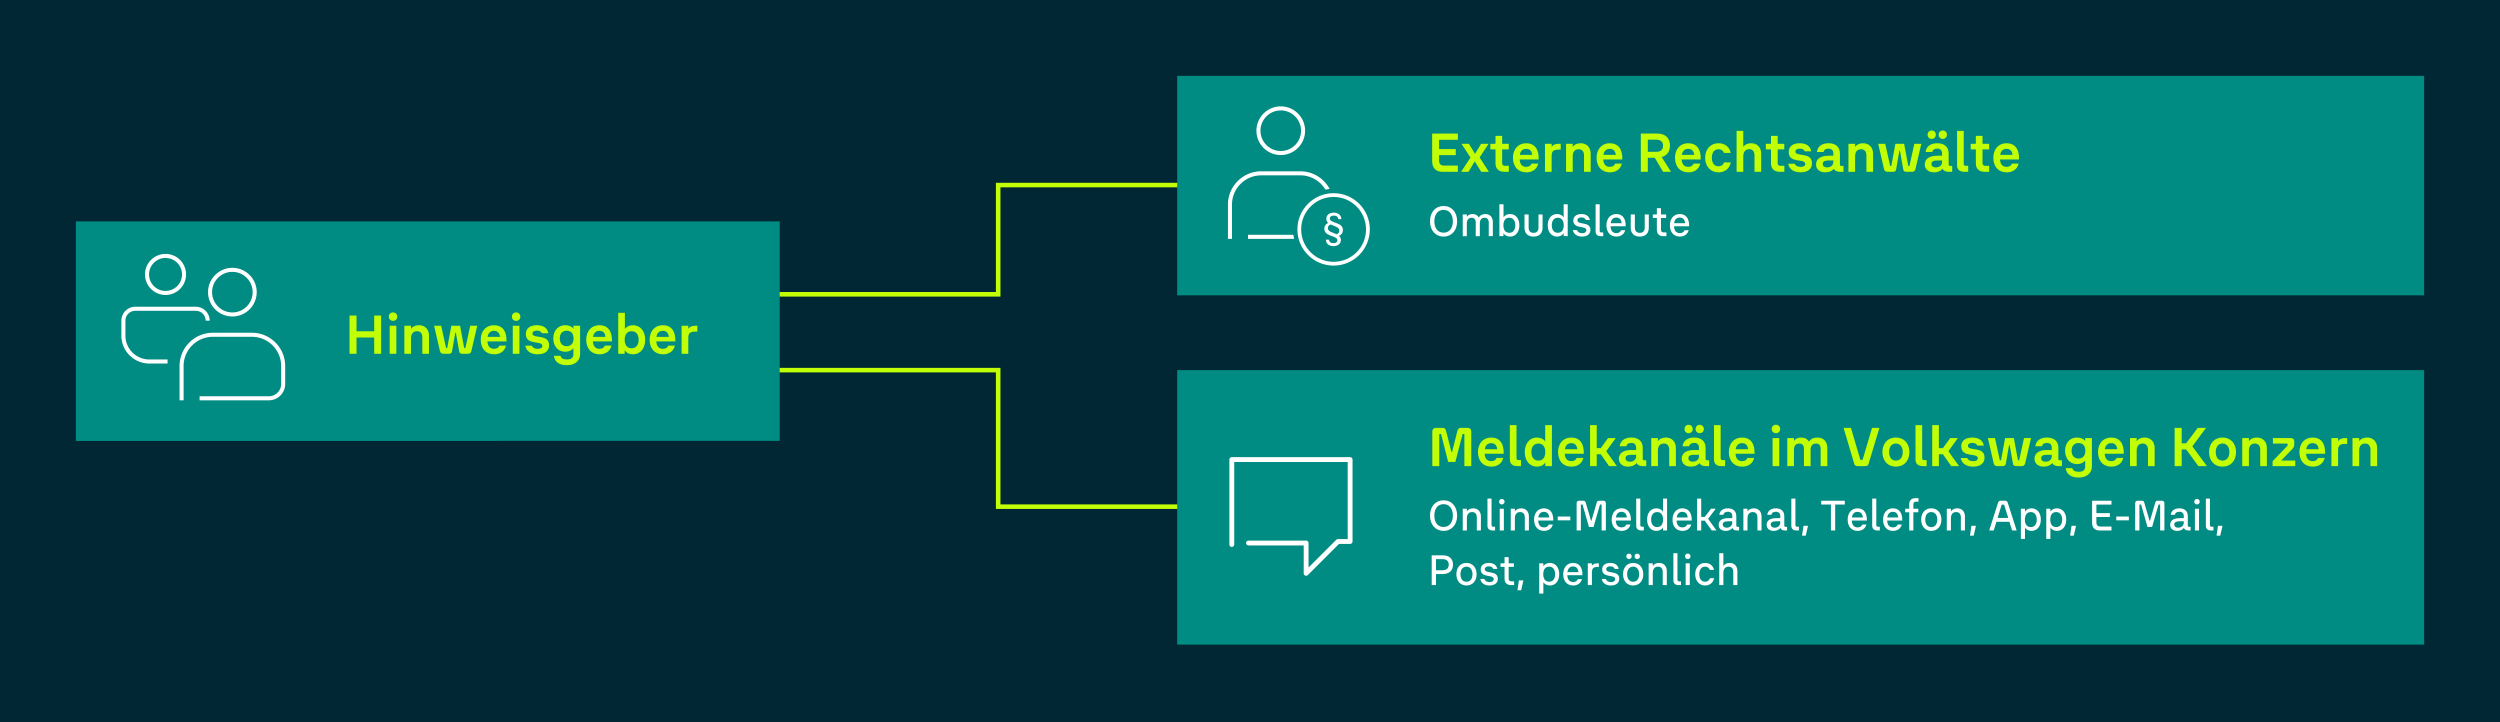
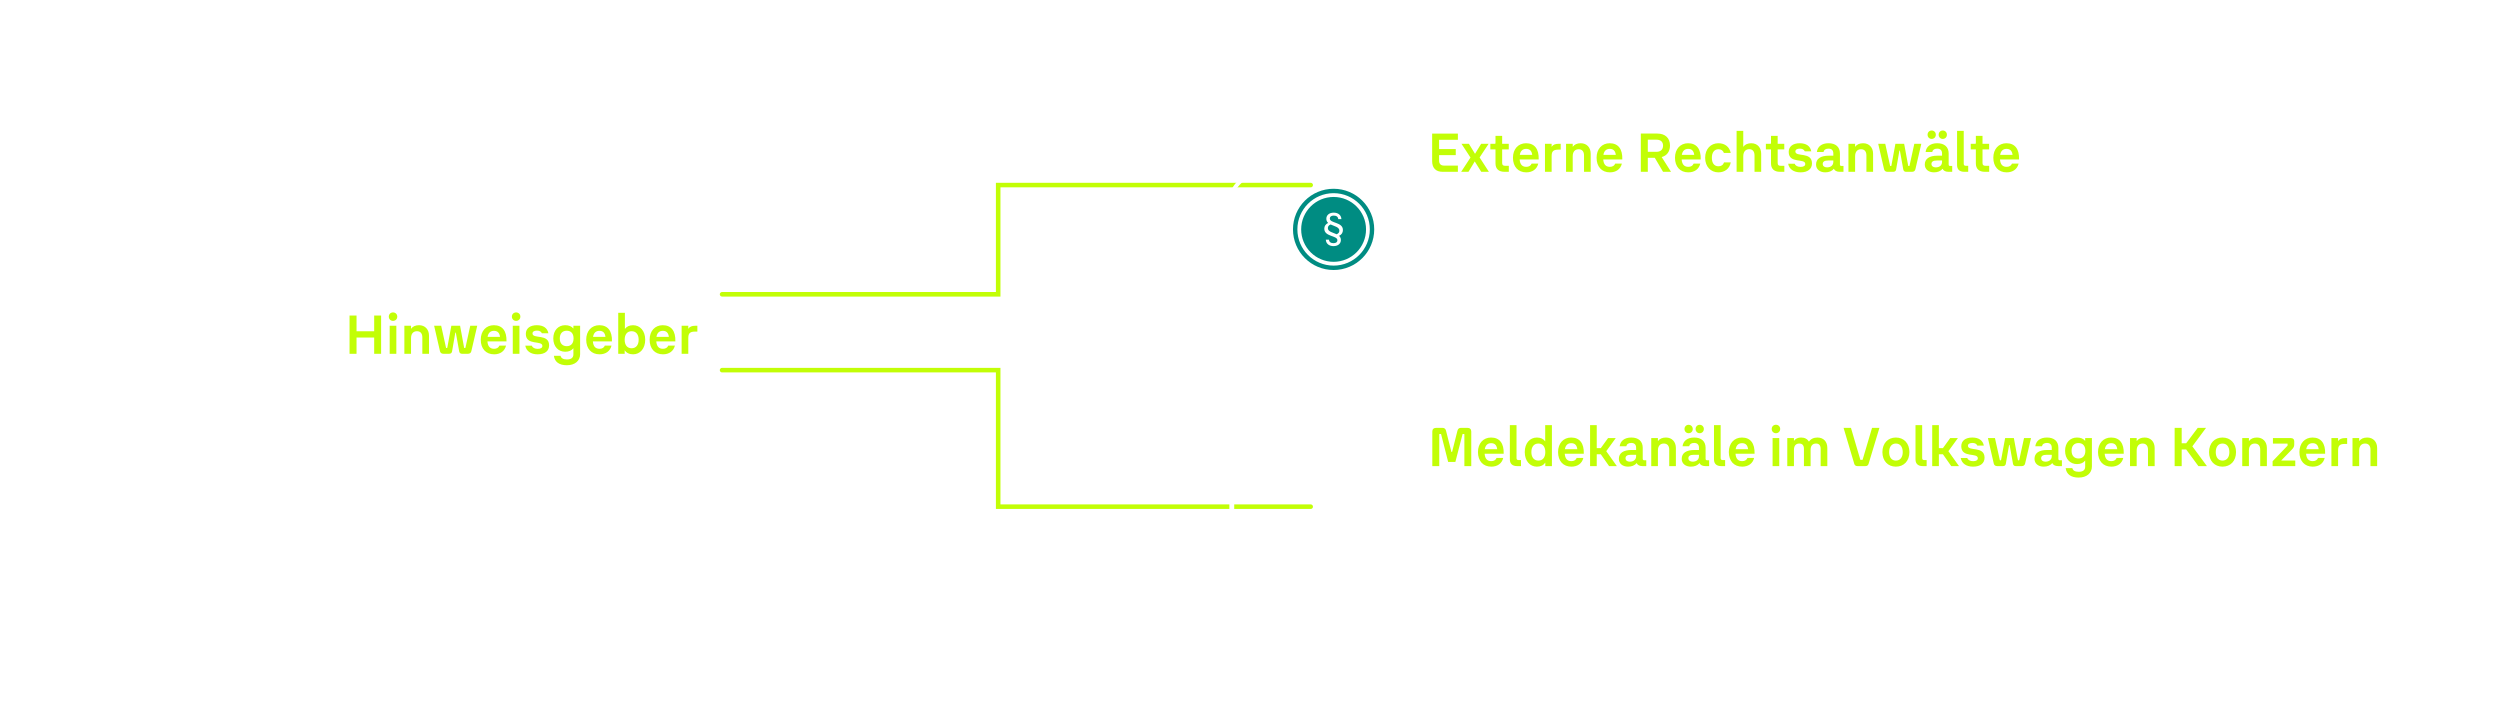
<svg xmlns="http://www.w3.org/2000/svg" width="824" height="238" viewBox="0 0 824 238">
-   <path fill="#002733" d="M0 0h824v238H0z" data-name="BG" />
  <g data-name="GER">
    <path fill="none" stroke="#c2fe06" stroke-linecap="round" stroke-miterlimit="10" stroke-width="1.5" d="M238 96.999h91v-36h103M238 122h91v44.999h103" />
-     <path fill="#008c82" d="M25 72.976h232v72.345H25z" />
    <g fill="#fff">
      <path d="M60.515 131.948h-1.334v-11.302c0-6.049 4.922-10.97 10.97-10.97H83.03c6.049 0 10.97 4.922 10.97 10.97v5.911a5.394 5.394 0 01-5.389 5.389H65.789v-1.334h22.822a4.06 4.06 0 004.055-4.055v-5.911c0-5.313-4.323-9.636-9.636-9.636H70.151c-5.313 0-9.636 4.323-9.636 9.636v11.302zm16.075-27.633c-4.422 0-8.02-3.597-8.02-8.02s3.597-8.02 8.02-8.02 8.02 3.597 8.02 8.02-3.597 8.02-8.02 8.02zm0-14.703c-3.687 0-6.685 2.999-6.685 6.685s2.999 6.685 6.685 6.685 6.685-2.999 6.685-6.685-2.999-6.685-6.685-6.685z" />
      <path d="M55.227 119.819h-6.01c-5.082 0-9.217-4.135-9.217-9.217v-4.907a4.59 4.59 0 014.585-4.585h19.947a4.59 4.59 0 014.585 4.585h-1.334a3.254 3.254 0 00-3.25-3.25H44.586a3.254 3.254 0 00-3.25 3.25v4.907c0 4.346 3.536 7.882 7.882 7.882h6.01v1.334zm-.667-22.595c-3.731 0-6.767-3.035-6.767-6.767s3.035-6.767 6.767-6.767 6.767 3.035 6.767 6.767-3.035 6.767-6.767 6.767zm0-12.2c-2.995 0-5.433 2.436-5.433 5.433s2.436 5.433 5.433 5.433 5.433-2.436 5.433-5.433-2.436-5.433-5.433-5.433z" />
    </g>
-     <path fill="#008c82" d="M388 25h411v72.345H388zM388 122h411v90.454H388z" />
    <path d="M406.065 78.734h-1.334V67.432c0-6.049 4.922-10.97 10.97-10.97h12.879c6.049 0 10.97 4.922 10.97 10.97v5.911a5.394 5.394 0 01-5.389 5.389h-22.822v-1.334h22.822a4.06 4.06 0 004.055-4.055v-5.911c0-5.313-4.323-9.636-9.636-9.636h-12.879c-5.313 0-9.636 4.323-9.636 9.636v11.302zm16.075-27.633c-4.422 0-8.02-3.597-8.02-8.02s3.597-8.02 8.02-8.02 8.02 3.597 8.02 8.02-3.597 8.02-8.02 8.02zm0-14.702c-3.687 0-6.685 2.999-6.685 6.685s2.999 6.685 6.685 6.685 6.685-2.999 6.685-6.685-2.999-6.685-6.685-6.685z" fill="#fff" />
    <circle cx="439.556" cy="75.606" r="13.388" fill="#008c82" />
    <circle cx="439.556" cy="75.606" r="11.314" fill="#008c82" stroke="#fff" stroke-miterlimit="10" stroke-width="1.25" />
    <path d="M441.356 77.741c.359.323.6.755.6 1.367 0 1.199-.96 2.015-2.423 2.015-1.367 0-2.482-.72-2.543-2.135h1.044c.035.731.575 1.163 1.475 1.163.84 0 1.296-.359 1.296-.959 0-1.644-4.318-1.08-4.318-3.814 0-.875.468-1.511 1.271-1.906-.359-.336-.6-.756-.6-1.367 0-1.2.972-2.016 2.423-2.016 1.379 0 2.482.72 2.543 2.135h-1.044c-.036-.731-.563-1.163-1.476-1.163-.827 0-1.295.36-1.295.96 0 1.643 4.317 1.079 4.317 3.802 0 .875-.455 1.522-1.271 1.919zm.096-1.703c0-1.224-1.631-1.451-2.879-2.051-.575.239-.911.611-.911 1.188 0 1.223 1.631 1.438 2.891 2.038.575-.239.899-.611.899-1.175z" fill="#fff" />
    <path fill="none" stroke="#fff" stroke-linecap="round" stroke-linejoin="round" stroke-width="1.6" d="M406 179.477v-28h39v27h-4l-10.5 10.5v-10h-19" />
    <g>
      <g fill="#c2fe06">
        <path d="M480.516 46.077h-6.193v3.061h5.492v1.998h-5.492v1.801c0 1.062.559 1.639 1.602 1.639h4.592v2.053h-5.041c-2.215 0-3.439-1.242-3.439-3.494v-9.109h8.48v2.053zM490.74 56.628h-2.521l-2.143-3.422-2.07 3.422h-2.412l3.078-4.699-2.971-4.537h2.449l2.016 3.312 2.018-3.312h2.467l-2.971 4.5 3.061 4.736zM497.309 54.647v1.98h-1.459c-1.854 0-2.934-.955-2.934-2.773v-4.609h-1.693v-1.854h1.494c.145 0 .199-.055.199-.217v-2.395h2.195v2.611h2.18v1.854h-2.18v4.484c0 .719.361.918 1.01.918h1.188zM507.156 52.558h-6.285c.127 1.656.865 2.432 2.197 2.432.846 0 1.477-.361 1.746-1.062h2.197c-.451 1.854-1.928 2.881-3.943 2.881-2.701 0-4.395-1.873-4.395-4.807 0-2.863 1.729-4.791 4.322-4.791 2.826 0 4.268 1.928 4.16 5.348zm-6.23-1.512h4.086c-.16-1.369-.863-1.98-1.998-1.98s-1.873.666-2.088 1.98zM514.408 47.392v1.926h-.738c-1.873 0-2.25.701-2.25 2.232v5.078h-2.197v-9.236h2.197V48.4c.449-.703 1.188-1.008 2.34-1.008h.648zM524.291 50.649v5.979h-2.197v-5.402c0-1.314-.646-2.035-1.764-2.035-1.098 0-1.963.666-1.963 2.324v5.113h-2.197v-9.236h2.197V48.4c.559-.793 1.459-1.189 2.646-1.189 1.98 0 3.277 1.404 3.277 3.439zM534.713 52.558h-6.283c.125 1.656.863 2.432 2.195 2.432.848 0 1.477-.361 1.748-1.062h2.195c-.449 1.854-1.926 2.881-3.943 2.881-2.699 0-4.393-1.873-4.393-4.807 0-2.863 1.729-4.791 4.32-4.791 2.828 0 4.268 1.928 4.16 5.348zm-6.231-1.512h4.088c-.162-1.369-.865-1.98-1.998-1.98s-1.873.666-2.09 1.98zM548.141 56.628l-2.719-4.609h-2.305v4.609h-2.305V44.024h5.438c2.611 0 4.178 1.477 4.178 3.943 0 1.961-.99 3.33-2.738 3.799l3.08 4.861h-2.629zm-5.024-10.588v3.998h2.844c1.387 0 2.18-.738 2.18-2.035 0-1.242-.773-1.963-2.18-1.963h-2.844zM560.561 52.558h-6.285c.127 1.656.865 2.432 2.197 2.432.846 0 1.477-.361 1.746-1.062h2.197c-.451 1.854-1.928 2.881-3.943 2.881-2.701 0-4.395-1.873-4.395-4.807 0-2.863 1.729-4.791 4.322-4.791 2.826 0 4.268 1.928 4.16 5.348zm-6.231-1.512h4.086c-.16-1.369-.863-1.98-1.998-1.98s-1.873.666-2.088 1.98zM562.016 52.019c0-2.936 1.855-4.809 4.375-4.809 2.16 0 3.656 1.225 4.051 3.188h-2.25c-.27-.773-.863-1.207-1.783-1.207-1.35 0-2.178 1.027-2.178 2.828 0 1.781.828 2.791 2.178 2.791.9 0 1.549-.434 1.838-1.279h2.215c-.379 2.018-1.945 3.277-4.07 3.277-2.52 0-4.375-1.891-4.375-4.789zM580.486 50.649v5.979h-2.197v-5.402c0-1.314-.629-2.053-1.729-2.053-1.115 0-1.98.703-1.98 2.359v5.096h-2.197V43.124h2.197v5.275c.559-.793 1.459-1.189 2.629-1.189 1.998 0 3.277 1.404 3.277 3.439zM588.117 54.647v1.98h-1.459c-1.855 0-2.936-.955-2.936-2.773v-4.609h-1.691v-1.854h1.494c.145 0 .197-.055.197-.217v-2.395h2.197v2.611h2.178v1.854h-2.178v4.484c0 .719.359.918 1.008.918h1.189zM589.375 53.962h2.16c.271.703.973 1.045 1.963 1.045.973 0 1.514-.359 1.514-.955 0-1.998-5.457.037-5.457-3.979 0-1.801 1.387-2.863 3.639-2.863 2.143 0 3.492.955 3.799 2.666h-2.143c-.252-.576-.793-.883-1.621-.883-.9 0-1.477.324-1.477.936 0 1.945 5.475-.053 5.475 3.926 0 1.855-1.406 2.953-3.781 2.953-2.27 0-3.746-1.08-4.07-2.846zM607.611 54.7v1.928h-1.297c-.953 0-1.602-.396-1.891-1.01-.629.811-1.619 1.189-2.826 1.189-1.818 0-3.025-1.045-3.025-2.557 0-1.908 1.459-2.936 4.232-2.936h1.457v-.756c0-1.025-.576-1.566-1.584-1.566-.936 0-1.494.379-1.656 1.098h-2.178c.215-1.746 1.566-2.881 3.852-2.881 2.305 0 3.746 1.207 3.746 3.385v3.639c0 .305.18.467.449.467h.721zm-3.349-1.332v-.469h-1.709c-1.135 0-1.783.344-1.783 1.135 0 .703.559 1.135 1.404 1.135 1.242 0 2.088-.666 2.088-1.801zM617.367 50.649v5.979h-2.197v-5.402c0-1.314-.646-2.035-1.764-2.035-1.098 0-1.963.666-1.963 2.324v5.113h-2.197v-9.236h2.197V48.4c.559-.793 1.459-1.189 2.646-1.189 1.98 0 3.277 1.404 3.277 3.439zM622.082 56.628c-.613 0-.973-.342-1.1-.848l-1.926-8.389h2.322l1.604 7.256c.018.053.053.072.107.072h.197c.055 0 .09-.037.109-.092l1.332-7.236h2.881l1.332 7.236c.018.055.055.092.107.092h.217c.055 0 .09-.02.107-.072l1.586-7.256h2.305l-1.945 8.389c-.127.576-.559.848-1.08.848h-2c-.504 0-.828-.271-.918-.775l-1.115-6.211h-.162l-1.08 6.211c-.09.541-.451.775-.955.775h-1.926zM643.449 54.7v1.928h-1.297c-.953 0-1.602-.396-1.891-1.01-.629.811-1.619 1.189-2.826 1.189-1.818 0-3.025-1.045-3.025-2.557 0-1.908 1.459-2.936 4.232-2.936h1.457v-.756c0-1.025-.576-1.566-1.584-1.566-.936 0-1.494.379-1.656 1.098h-2.178c.215-1.746 1.566-2.881 3.852-2.881 2.305 0 3.746 1.207 3.746 3.385v3.639c0 .305.18.467.449.467h.721zm-8.121-10.299c0-.791.576-1.387 1.352-1.387.791 0 1.367.596 1.367 1.387s-.576 1.387-1.367 1.387c-.775 0-1.352-.594-1.352-1.387zm4.772 8.967v-.469h-1.709c-1.135 0-1.783.344-1.783 1.135 0 .703.559 1.135 1.404 1.135 1.242 0 2.088-.666 2.088-1.801zm-1.116-8.967c0-.791.576-1.387 1.35-1.387.793 0 1.369.596 1.369 1.387s-.576 1.387-1.369 1.387c-.773 0-1.35-.594-1.35-1.387zM647.426 56.628c-1.494 0-2.377-.738-2.377-2.197V43.124h2.197v10.857c0 .521.27.666.773.666h.703v1.98h-1.297zM655.635 54.647v1.98h-1.459c-1.855 0-2.936-.955-2.936-2.773v-4.609h-1.691v-1.854h1.494c.145 0 .197-.055.197-.217v-2.395h2.197v2.611h2.178v1.854h-2.178v4.484c0 .719.359.918 1.008.918h1.189zM665.48 52.558h-6.283c.125 1.656.863 2.432 2.195 2.432.848 0 1.477-.361 1.748-1.062h2.195c-.449 1.854-1.926 2.881-3.943 2.881-2.699 0-4.393-1.873-4.393-4.807 0-2.863 1.729-4.791 4.32-4.791 2.828 0 4.268 1.928 4.16 5.348zm-6.23-1.512h4.088c-.162-1.369-.865-1.98-1.998-1.98s-1.873.666-2.09 1.98z" />
      </g>
      <g fill="#fff">
-         <path d="M471.328 72.937c0-2.956 1.778-5.043 4.468-5.043 2.704 0 4.482 2.073 4.482 5.043s-1.778 5.042-4.482 5.042c-2.689 0-4.468-2.087-4.468-5.042zm7.535 0c0-2.312-1.19-3.769-3.067-3.769s-3.039 1.485-3.039 3.769 1.162 3.754 3.039 3.754c1.892 0 3.067-1.471 3.067-3.754zM492.039 73.105v4.734h-1.345v-4.496c0-.995-.462-1.569-1.358-1.569s-1.583.547-1.583 1.892v4.174h-1.345v-4.496c0-.995-.462-1.569-1.358-1.569-.883 0-1.583.547-1.583 1.892v4.174h-1.345v-7.158h1.345v.785c.42-.631 1.078-.925 1.919-.925.952 0 1.639.42 2.017 1.12.435-.728 1.191-1.12 2.186-1.12 1.513 0 2.451 1.036 2.451 2.563zM500.787 74.254c0 2.241-1.246 3.726-3.054 3.726-1.008 0-1.751-.406-2.198-1.134v.994h-1.331V67.334h1.358v4.286c.463-.686 1.19-1.078 2.171-1.078 1.808 0 3.054 1.484 3.054 3.712zm-1.345 0c0-1.555-.756-2.479-1.975-2.479-1.232 0-1.947.896-1.947 2.479s.715 2.479 1.947 2.479c1.219 0 1.975-.925 1.975-2.479zM502.478 75.066v-4.385h1.359v4.287c0 1.148.546 1.778 1.625 1.778s1.625-.63 1.625-1.778v-4.287h1.345v4.385c0 1.821-1.065 2.913-2.97 2.913-1.919 0-2.984-1.092-2.984-2.913zM515.374 67.334h1.345V77.84h-1.331v-.994c-.448.714-1.19 1.134-2.199 1.134-1.807 0-3.054-1.484-3.054-3.726 0-2.228 1.247-3.712 3.054-3.712 1.009 0 1.724.393 2.186 1.106v-4.314zm.028 6.92c0-1.583-.729-2.479-1.947-2.479-1.232 0-1.989.925-1.989 2.479s.757 2.479 1.989 2.479c1.219 0 1.947-.896 1.947-2.479zM518.423 75.822h1.331c.238.673.854 1.037 1.723 1.037.854 0 1.373-.364 1.373-.967 0-1.723-4.286-.224-4.286-3.207 0-1.331 1.022-2.144 2.661-2.144 1.555 0 2.549.7 2.802 1.975h-1.331c-.21-.56-.715-.854-1.457-.854-.812 0-1.33.351-1.33.938 0 1.695 4.3.225 4.3 3.166 0 1.373-1.051 2.213-2.773 2.213-1.639 0-2.76-.798-3.012-2.157zM527.553 77.84c-1.009 0-1.639-.561-1.639-1.541v-8.965h1.344v8.727c0 .406.238.561.631.561h.532v1.219h-.868zM535.828 74.576h-4.986c.069 1.513.742 2.255 1.933 2.255.742 0 1.289-.322 1.555-.952h1.345c-.364 1.331-1.442 2.101-2.913 2.101-2.004 0-3.278-1.442-3.278-3.712 0-2.227 1.303-3.726 3.236-3.726 2.072 0 3.151 1.457 3.109 4.034zm-4.959-1.009h3.628c-.14-1.261-.742-1.863-1.778-1.863-1.009 0-1.667.631-1.85 1.863zM537.491 75.066v-4.385h1.359v4.287c0 1.148.546 1.778 1.625 1.778s1.625-.63 1.625-1.778v-4.287h1.345v4.385c0 1.821-1.065 2.913-2.97 2.913-1.919 0-2.984-1.092-2.984-2.913zM549.253 76.607v1.232h-1.009c-1.33 0-2.143-.715-2.143-2.06v-3.936h-1.331V70.68h1.177c.112 0 .154-.042.154-.168v-1.891h1.358v2.059h1.709v1.163h-1.709v3.88c0 .658.351.883.938.883h.854zM556.744 74.576h-4.986c.069 1.513.742 2.255 1.933 2.255.742 0 1.289-.322 1.555-.952h1.345c-.364 1.331-1.442 2.101-2.913 2.101-2.004 0-3.278-1.442-3.278-3.712 0-2.227 1.303-3.726 3.236-3.726 2.072 0 3.151 1.457 3.109 4.034zm-4.959-1.009h3.628c-.14-1.261-.742-1.863-1.778-1.863-1.009 0-1.667.631-1.85 1.863z" />
-       </g>
+         </g>
    </g>
    <g>
      <g fill="#c2fe06">
        <path d="M472.09 153.628v-11.381c0-.791.467-1.223 1.26-1.223h2.107c.539 0 .99.252 1.152.953l1.781 6.986h.217l1.764-7.004c.18-.684.596-.936 1.152-.936h2.162c.773 0 1.242.432 1.242 1.223v11.381h-2.27v-10.461c0-.055-.035-.109-.107-.109h-.486l-2.377 9.201h-2.377l-2.34-9.201h-.504c-.055 0-.092.055-.092.109v10.461h-2.285zM495.617 149.558h-6.283c.125 1.656.863 2.432 2.195 2.432.848 0 1.477-.361 1.748-1.062h2.195c-.449 1.854-1.926 2.881-3.943 2.881-2.699 0-4.393-1.873-4.393-4.807 0-2.863 1.729-4.791 4.32-4.791 2.828 0 4.268 1.928 4.16 5.348zm-6.23-1.512h4.088c-.162-1.369-.865-1.98-1.998-1.98s-1.873.666-2.09 1.98zM500.025 153.628c-1.494 0-2.377-.738-2.377-2.197v-11.307h2.197v10.857c0 .521.27.666.773.666h.703v1.98h-1.297zM509.297 140.124h2.213v13.504h-2.178v-1.152c-.594.863-1.512 1.332-2.773 1.332-2.287 0-3.996-1.855-3.996-4.807 0-2.936 1.709-4.791 3.996-4.791 1.225 0 2.143.434 2.738 1.262v-5.348zm.035 8.877c0-1.838-.883-2.811-2.287-2.811-1.367 0-2.305.973-2.305 2.811 0 1.818.938 2.809 2.305 2.809 1.404 0 2.287-.973 2.287-2.809zM522.023 149.558h-6.285c.127 1.656.865 2.432 2.197 2.432.846 0 1.477-.361 1.746-1.062h2.197c-.451 1.854-1.928 2.881-3.943 2.881-2.701 0-4.395-1.873-4.395-4.807 0-2.863 1.729-4.791 4.322-4.791 2.826 0 4.268 1.928 4.16 5.348zm-6.23-1.512h4.086c-.16-1.369-.863-1.98-1.998-1.98s-1.873.666-2.088 1.98zM530.355 153.628l-2.736-3.908h-1.332v3.908h-2.197v-13.504h2.197v7.58h1.332l2.395-3.312h2.539l-3.133 4.32 3.492 4.916h-2.557zM542.615 151.7v1.928h-1.297c-.955 0-1.604-.396-1.891-1.01-.631.811-1.621 1.189-2.826 1.189-1.82 0-3.025-1.045-3.025-2.557 0-1.908 1.457-2.936 4.23-2.936h1.459v-.756c0-1.025-.576-1.566-1.584-1.566-.938 0-1.496.379-1.656 1.098h-2.18c.217-1.746 1.566-2.881 3.854-2.881 2.305 0 3.744 1.207 3.744 3.385v3.639c0 .305.182.467.451.467h.721zm-3.349-1.332v-.469h-1.711c-1.135 0-1.783.344-1.783 1.135 0 .703.559 1.135 1.406 1.135 1.242 0 2.088-.666 2.088-1.801zM552.371 147.649v5.979h-2.197v-5.402c0-1.314-.648-2.035-1.766-2.035-1.098 0-1.961.666-1.961 2.324v5.113h-2.197v-9.236h2.197v1.008c.557-.793 1.457-1.189 2.646-1.189 1.98 0 3.277 1.404 3.277 3.439zM563.332 151.7v1.928h-1.297c-.953 0-1.602-.396-1.891-1.01-.629.811-1.619 1.189-2.826 1.189-1.818 0-3.025-1.045-3.025-2.557 0-1.908 1.459-2.936 4.232-2.936h1.457v-.756c0-1.025-.576-1.566-1.584-1.566-.936 0-1.494.379-1.656 1.098h-2.178c.215-1.746 1.566-2.881 3.852-2.881 2.305 0 3.746 1.207 3.746 3.385v3.639c0 .305.18.467.449.467h.721zm-8.121-10.299c0-.791.576-1.387 1.352-1.387.791 0 1.367.596 1.367 1.387s-.576 1.387-1.367 1.387c-.775 0-1.352-.594-1.352-1.387zm4.771 8.967v-.469h-1.709c-1.135 0-1.783.344-1.783 1.135 0 .703.559 1.135 1.404 1.135 1.242 0 2.088-.666 2.088-1.801zm-1.115-8.967c0-.791.576-1.387 1.35-1.387.793 0 1.369.596 1.369 1.387s-.576 1.387-1.369 1.387c-.773 0-1.35-.594-1.35-1.387zM567.309 153.628c-1.494 0-2.377-.738-2.377-2.197v-11.307h2.197v10.857c0 .521.27.666.773.666h.703v1.98h-1.297zM578.309 149.558h-6.285c.127 1.656.865 2.432 2.197 2.432.846 0 1.477-.361 1.746-1.062h2.197c-.451 1.854-1.928 2.881-3.943 2.881-2.701 0-4.395-1.873-4.395-4.807 0-2.863 1.729-4.791 4.322-4.791 2.826 0 4.268 1.928 4.16 5.348zm-6.231-1.512h4.086c-.16-1.369-.863-1.98-1.998-1.98s-1.873.666-2.088 1.98zM583.957 141.384c0-.793.594-1.387 1.387-1.387.811 0 1.404.594 1.404 1.387 0 .811-.594 1.404-1.404 1.404-.793 0-1.387-.594-1.387-1.404zm.287 12.244v-9.236h2.197v9.236h-2.197zM602.285 147.614v6.014h-2.197v-5.672c0-1.135-.504-1.766-1.512-1.766-1.062 0-1.801.613-1.801 2.09v5.348h-2.197v-5.672c0-1.135-.504-1.766-1.512-1.766-1.045 0-1.783.596-1.783 2.09v5.348h-2.197v-9.236h2.197v.918c.521-.738 1.332-1.1 2.377-1.1 1.188 0 2.07.504 2.574 1.352.559-.848 1.514-1.352 2.773-1.352 2.053 0 3.277 1.369 3.277 3.404zM612.236 153.628c-.521 0-.918-.234-1.062-.721l-3.529-11.883h2.432l3.078 10.479c.018.035.037.072.107.072h.559c.072 0 .09-.037.109-.072l3.096-10.479h2.432l-3.584 11.883c-.162.521-.539.721-1.043.721h-2.594zM620.441 149.019c0-2.936 1.838-4.809 4.43-4.809 2.646 0 4.467 1.873 4.467 4.809 0 2.916-1.82 4.789-4.467 4.789-2.592 0-4.43-1.873-4.43-4.789zm6.7 0c0-1.783-.865-2.828-2.27-2.828-1.367 0-2.215 1.045-2.215 2.828 0 1.746.848 2.791 2.215 2.791 1.404 0 2.27-1.045 2.27-2.791zM633.727 153.628c-1.494 0-2.377-.738-2.377-2.197v-11.307h2.197v10.857c0 .521.27.666.775.666h.701v1.98h-1.297zM643.125 153.628l-2.738-3.908h-1.332v3.908h-2.197v-13.504h2.197v7.58h1.332l2.395-3.312h2.539l-3.133 4.32 3.494 4.916h-2.557zM646.254 150.962h2.16c.271.703.973 1.045 1.963 1.045.973 0 1.514-.359 1.514-.955 0-1.998-5.457.037-5.457-3.979 0-1.801 1.387-2.863 3.639-2.863 2.143 0 3.492.955 3.799 2.666h-2.143c-.252-.576-.793-.883-1.621-.883-.9 0-1.477.324-1.477.936 0 1.945 5.475-.053 5.475 3.926 0 1.855-1.406 2.953-3.781 2.953-2.27 0-3.746-1.08-4.07-2.846zM658.242 153.628c-.611 0-.973-.342-1.098-.848l-1.928-8.389h2.324l1.602 7.256c.018.053.055.072.107.072h.199c.053 0 .09-.037.107-.092l1.332-7.236h2.881l1.334 7.236c.018.055.053.092.107.092h.215c.055 0 .092-.02.109-.072l1.584-7.256h2.305l-1.945 8.389c-.125.576-.557.848-1.08.848h-1.998c-.504 0-.828-.271-.918-.775l-1.117-6.211h-.162l-1.08 6.211c-.09.541-.449.775-.953.775h-1.928zM679.611 151.7v1.928h-1.297c-.955 0-1.604-.396-1.891-1.01-.631.811-1.621 1.189-2.826 1.189-1.82 0-3.025-1.045-3.025-2.557 0-1.908 1.457-2.936 4.23-2.936h1.459v-.756c0-1.025-.576-1.566-1.584-1.566-.938 0-1.496.379-1.656 1.098h-2.18c.217-1.746 1.566-2.881 3.854-2.881 2.305 0 3.744 1.207 3.744 3.385v3.639c0 .305.182.467.451.467h.721zm-3.349-1.332v-.469h-1.711c-1.135 0-1.783.344-1.783 1.135 0 .703.559 1.135 1.406 1.135 1.242 0 2.088-.666 2.088-1.801zM687.277 144.392h2.215v9.361c0 2.215-1.729 3.656-4.375 3.656-2.521 0-4.033-1.117-4.268-3.115h2.197c.18.811.9 1.205 2.105 1.205 1.387 0 2.125-.557 2.125-1.674v-2.016c-.594.738-1.477 1.152-2.701 1.152-2.25 0-3.924-1.693-3.924-4.395 0-2.682 1.674-4.357 3.924-4.357 1.225 0 2.107.379 2.701 1.117v-.936zm.055 4.175c0-1.691-.9-2.539-2.25-2.539-1.369 0-2.287.865-2.287 2.539s.918 2.557 2.287 2.557c1.35 0 2.25-.863 2.25-2.557zM699.986 149.558h-6.283c.125 1.656.863 2.432 2.195 2.432.848 0 1.477-.361 1.748-1.062h2.195c-.449 1.854-1.926 2.881-3.943 2.881-2.699 0-4.393-1.873-4.393-4.807 0-2.863 1.729-4.791 4.32-4.791 2.828 0 4.268 1.928 4.16 5.348zm-6.23-1.512h4.088c-.162-1.369-.865-1.98-1.998-1.98s-1.873.666-2.09 1.98zM710.174 147.649v5.979h-2.197v-5.402c0-1.314-.646-2.035-1.764-2.035-1.098 0-1.963.666-1.963 2.324v5.113h-2.197v-9.236h2.197v1.008c.559-.793 1.459-1.189 2.646-1.189 1.98 0 3.277 1.404 3.277 3.439zM724.592 153.628l-4.016-5.475h-1.494v5.475h-2.322v-12.604h2.322v5.076h1.477l3.816-5.076h2.738l-4.52 6.086 4.807 6.518h-2.809zM728.1 149.019c0-2.936 1.836-4.809 4.43-4.809 2.646 0 4.465 1.873 4.465 4.809 0 2.916-1.818 4.789-4.465 4.789-2.594 0-4.43-1.873-4.43-4.789zm6.697 0c0-1.783-.863-2.828-2.268-2.828-1.369 0-2.215 1.045-2.215 2.828 0 1.746.846 2.791 2.215 2.791 1.404 0 2.268-1.045 2.268-2.791zM747.164 147.649v5.979h-2.197v-5.402c0-1.314-.648-2.035-1.766-2.035-1.098 0-1.961.666-1.961 2.324v5.113h-2.197v-9.236h2.197v1.008c.557-.793 1.457-1.189 2.646-1.189 1.98 0 3.277 1.404 3.277 3.439zM751.877 151.79h4.646v1.838h-7.473v-1.604l4.934-5.148v-.576c0-.055-.037-.09-.072-.09h-4.754v-1.818h5.906c.701 0 1.115.395 1.115 1.008v1.098c0 .613-.215 1.117-.756 1.639l-3.547 3.654zM766.369 149.558h-6.283c.125 1.656.863 2.432 2.195 2.432.848 0 1.477-.361 1.748-1.062h2.195c-.449 1.854-1.926 2.881-3.943 2.881-2.699 0-4.393-1.873-4.393-4.807 0-2.863 1.729-4.791 4.32-4.791 2.828 0 4.268 1.928 4.16 5.348zm-6.23-1.512h4.088c-.162-1.369-.865-1.98-1.998-1.98s-1.873.666-2.09 1.98zM773.621 144.392v1.926h-.738c-1.871 0-2.25.701-2.25 2.232v5.078h-2.197v-9.236h2.197v1.008c.451-.703 1.189-1.008 2.342-1.008h.646zM783.506 147.649v5.979h-2.197v-5.402c0-1.314-.648-2.035-1.766-2.035-1.098 0-1.961.666-1.961 2.324v5.113h-2.197v-9.236h2.197v1.008c.557-.793 1.457-1.189 2.646-1.189 1.98 0 3.277 1.404 3.277 3.439z" />
      </g>
      <g fill="#fff">
        <path d="M471.328 169.937c0-2.956 1.778-5.043 4.468-5.043 2.704 0 4.482 2.073 4.482 5.043s-1.778 5.042-4.482 5.042c-2.689 0-4.468-2.087-4.468-5.042zm7.535 0c0-2.312-1.19-3.769-3.067-3.769s-3.039 1.485-3.039 3.769 1.162 3.754 3.039 3.754c1.892 0 3.067-1.471 3.067-3.754zM488.104 170.203v4.637h-1.345v-4.301c0-1.134-.561-1.765-1.541-1.765-.967 0-1.737.589-1.737 2.073v3.992h-1.358v-7.158h1.358v.883c.448-.687 1.177-1.022 2.115-1.022 1.485 0 2.508 1.051 2.508 2.661zM491.909 174.84c-1.009 0-1.64-.561-1.64-1.541v-8.965h1.346v8.727c0 .406.237.561.63.561h.532v1.219h-.868zM494.105 165.371c0-.519.378-.911.896-.911s.91.393.91.911-.393.896-.91.896-.896-.379-.896-.896zm.21 9.469v-7.158h1.358v7.158h-1.358zM503.923 170.203v4.637h-1.345v-4.301c0-1.134-.561-1.765-1.541-1.765-.967 0-1.737.589-1.737 2.073v3.992h-1.358v-7.158h1.358v.883c.448-.687 1.177-1.022 2.115-1.022 1.485 0 2.508 1.051 2.508 2.661zM511.973 171.576h-4.986c.069 1.513.742 2.255 1.933 2.255.742 0 1.289-.322 1.555-.952h1.345c-.364 1.331-1.442 2.101-2.913 2.101-2.004 0-3.278-1.442-3.278-3.712 0-2.227 1.303-3.726 3.236-3.726 2.072 0 3.151 1.457 3.109 4.034zm-4.959-1.009h3.628c-.14-1.261-.742-1.863-1.778-1.863-1.009 0-1.667.631-1.85 1.863zM513.425 171.492v-1.247h4.146v1.247h-4.146zM519.655 174.84v-8.965c0-.546.308-.841.854-.841h1.373c.378 0 .644.169.77.616l1.751 6.01h.127l1.751-6.01c.126-.447.392-.616.77-.616h1.387c.547 0 .854.295.854.841v8.965h-1.4v-8.433c0-.07-.042-.112-.098-.112h-.435l-2.129 7.396h-1.513l-2.115-7.396h-.448c-.057 0-.099.042-.099.112v8.433h-1.4zM537.551 171.576h-4.986c.069 1.513.742 2.255 1.933 2.255.742 0 1.289-.322 1.555-.952h1.345c-.364 1.331-1.442 2.101-2.913 2.101-2.004 0-3.278-1.442-3.278-3.712 0-2.227 1.303-3.726 3.236-3.726 2.072 0 3.151 1.457 3.109 4.034zm-4.959-1.009h3.628c-.14-1.261-.742-1.863-1.778-1.863-1.009 0-1.667.631-1.85 1.863zM540.937 174.84c-1.009 0-1.64-.561-1.64-1.541v-8.965h1.346v8.727c0 .406.237.561.63.561h.532v1.219h-.868zM548.119 164.334h1.345v10.506h-1.331v-.994c-.448.714-1.19 1.134-2.199 1.134-1.807 0-3.053-1.484-3.053-3.726 0-2.228 1.246-3.712 3.053-3.712 1.009 0 1.724.393 2.186 1.106v-4.314zm.028 6.92c0-1.583-.729-2.479-1.947-2.479-1.232 0-1.989.925-1.989 2.479s.757 2.479 1.989 2.479c1.219 0 1.947-.896 1.947-2.479zM557.599 171.576h-4.987c.07 1.513.743 2.255 1.934 2.255.742 0 1.289-.322 1.555-.952h1.345c-.364 1.331-1.442 2.101-2.913 2.101-2.004 0-3.278-1.442-3.278-3.712 0-2.227 1.303-3.726 3.236-3.726 2.072 0 3.151 1.457 3.109 4.034zm-4.959-1.009h3.628c-.14-1.261-.742-1.863-1.778-1.863-1.009 0-1.667.631-1.85 1.863zM564.191 174.84l-2.297-3.222h-1.177v3.222h-1.358v-10.506h1.358v6.052h1.163l2.073-2.704h1.555l-2.521 3.32 2.773 3.838h-1.569zM573.208 173.649v1.19h-.854c-.7 0-1.19-.336-1.345-.854-.49.673-1.274.994-2.227.994-1.401 0-2.312-.784-2.312-1.975 0-1.471 1.12-2.228 3.264-2.228h1.219v-.687c0-.924-.547-1.414-1.443-1.414-.854 0-1.345.322-1.498 1.009h-1.345c.182-1.303 1.162-2.144 2.843-2.144 1.709 0 2.773.925 2.773 2.577v3.138c0 .238.169.393.393.393h.532zm-2.255-1.428v-.406h-1.387c-1.148 0-1.751.322-1.751 1.064 0 .645.49 1.051 1.261 1.051 1.12 0 1.877-.673 1.877-1.709zM580.601 170.203v4.637h-1.345v-4.301c0-1.134-.561-1.765-1.541-1.765-.967 0-1.737.589-1.737 2.073v3.992h-1.358v-7.158h1.358v.883c.448-.687 1.177-1.022 2.115-1.022 1.485 0 2.508 1.051 2.508 2.661zM589.028 173.649v1.19h-.854c-.7 0-1.19-.336-1.345-.854-.49.673-1.274.994-2.227.994-1.401 0-2.312-.784-2.312-1.975 0-1.471 1.12-2.228 3.264-2.228h1.219v-.687c0-.924-.547-1.414-1.443-1.414-.854 0-1.345.322-1.498 1.009h-1.345c.182-1.303 1.162-2.144 2.843-2.144 1.709 0 2.773.925 2.773 2.577v3.138c0 .238.169.393.393.393h.532zm-2.255-1.428v-.406h-1.387c-1.148 0-1.751.322-1.751 1.064 0 .645.49 1.051 1.261 1.051 1.12 0 1.877-.673 1.877-1.709zM592.063 174.84c-1.009 0-1.64-.561-1.64-1.541v-8.965h1.346v8.727c0 .406.237.561.63.561h.532v1.219h-.868zM593.952 176.562l.477-3.264h1.484l-.742 3.264h-1.219zM608.055 165.034v1.261h-3.18v8.545h-1.401v-8.545h-3.193v-1.261h7.774zM615.334 171.576h-4.986c.069 1.513.742 2.255 1.933 2.255.742 0 1.289-.322 1.555-.952h1.345c-.364 1.331-1.442 2.101-2.913 2.101-2.004 0-3.278-1.442-3.278-3.712 0-2.227 1.303-3.726 3.236-3.726 2.072 0 3.151 1.457 3.109 4.034zm-4.959-1.009h3.628c-.14-1.261-.742-1.863-1.778-1.863-1.009 0-1.667.631-1.85 1.863zM618.72 174.84c-1.009 0-1.64-.561-1.64-1.541v-8.965h1.346v8.727c0 .406.237.561.63.561h.532v1.219h-.868zM626.995 171.576h-4.987c.07 1.513.743 2.255 1.934 2.255.742 0 1.289-.322 1.555-.952h1.345c-.364 1.331-1.442 2.101-2.913 2.101-2.004 0-3.278-1.442-3.278-3.712 0-2.227 1.303-3.726 3.236-3.726 2.072 0 3.151 1.457 3.109 4.034zm-4.959-1.009h3.628c-.14-1.261-.742-1.863-1.778-1.863-1.009 0-1.667.631-1.85 1.863zM631.487 165.356c-.519 0-.841.28-.841.883v1.442h1.625v1.163h-1.625v5.995h-1.358v-5.995h-1.331v-1.163h1.331v-1.568c0-1.261.826-1.919 2.031-1.919h1.022v1.162h-.854zM633.222 171.268c0-2.269 1.345-3.726 3.32-3.726 1.988 0 3.348 1.457 3.348 3.726 0 2.241-1.359 3.712-3.348 3.712-1.976 0-3.32-1.471-3.32-3.712zm5.308 0c0-1.555-.77-2.493-1.988-2.493-1.205 0-1.976.938-1.976 2.493 0 1.541.771 2.479 1.976 2.479 1.219 0 1.988-.938 1.988-2.479zM647.646 170.203v4.637h-1.345v-4.301c0-1.134-.561-1.765-1.541-1.765-.967 0-1.737.589-1.737 2.073v3.992h-1.358v-7.158h1.358v.883c.448-.687 1.177-1.022 2.115-1.022 1.485 0 2.508 1.051 2.508 2.661zM649.308 176.562l.477-3.264h1.484l-.742 3.264h-1.219zM663.185 174.84l-.882-2.857h-4.287l-.882 2.857h-1.499l2.928-9.161c.126-.42.434-.645.91-.645h1.345c.462 0 .784.183.925.645l2.941 9.161h-1.499zm-4.777-4.132h3.502l-1.345-4.314c-.014-.057-.056-.084-.112-.084h-.603c-.056 0-.098.027-.111.084l-1.331 4.314zM672.663 171.254c0 2.241-1.246 3.726-3.054 3.726-1.008 0-1.708-.392-2.171-1.078v3.74h-1.358v-9.96h1.358v.938c.463-.686 1.19-1.078 2.171-1.078 1.808 0 3.054 1.484 3.054 3.712zm-1.345 0c0-1.555-.756-2.479-1.975-2.479-1.232 0-1.947.896-1.947 2.479s.715 2.479 1.947 2.479c1.219 0 1.975-.925 1.975-2.479zM681.034 171.254c0 2.241-1.246 3.726-3.054 3.726-1.008 0-1.708-.392-2.171-1.078v3.74h-1.358v-9.96h1.358v.938c.463-.686 1.19-1.078 2.171-1.078 1.808 0 3.054 1.484 3.054 3.712zm-1.345 0c0-1.555-.756-2.479-1.975-2.479-1.232 0-1.947.896-1.947 2.479s.715 2.479 1.947 2.479c1.219 0 1.975-.925 1.975-2.479zM682.305 176.562l.477-3.264h1.484l-.742 3.264h-1.219zM695.944 166.31h-4.973v2.829h4.44v1.261h-4.44v1.877c0 .799.463 1.274 1.233 1.274h3.739v1.289h-3.95c-1.526 0-2.437-.925-2.437-2.465v-7.341h6.387v1.275zM697.522 171.492v-1.247h4.146v1.247h-4.146zM703.753 174.84v-8.965c0-.546.308-.841.854-.841h1.373c.378 0 .644.169.77.616l1.751 6.01h.127l1.751-6.01c.126-.447.392-.616.77-.616h1.387c.547 0 .854.295.854.841v8.965h-1.4v-8.433c0-.07-.042-.112-.098-.112h-.435l-2.129 7.396h-1.513l-2.115-7.396h-.448c-.057 0-.099.042-.099.112v8.433h-1.4zM722.026 173.649v1.19h-.854c-.7 0-1.19-.336-1.345-.854-.49.673-1.274.994-2.227.994-1.401 0-2.312-.784-2.312-1.975 0-1.471 1.12-2.228 3.264-2.228h1.219v-.687c0-.924-.547-1.414-1.443-1.414-.854 0-1.345.322-1.498 1.009h-1.345c.182-1.303 1.162-2.144 2.843-2.144 1.709 0 2.773.925 2.773 2.577v3.138c0 .238.169.393.393.393h.532zm-2.255-1.428v-.406h-1.387c-1.148 0-1.751.322-1.751 1.064 0 .645.49 1.051 1.261 1.051 1.12 0 1.877-.673 1.877-1.709zM723.227 165.371c0-.519.378-.911.896-.911s.91.393.91.911-.393.896-.91.896-.896-.379-.896-.896zm.21 9.469v-7.158h1.358v7.158h-1.358zM728.688 174.84c-1.009 0-1.639-.561-1.639-1.541v-8.965h1.344v8.727c0 .406.238.561.631.561h.532v1.219h-.868zM730.576 176.562l.477-3.264h1.484l-.742 3.264h-1.219zM475.502 183.034c2.171 0 3.404 1.107 3.404 3.068 0 1.988-1.233 3.109-3.404 3.109h-2.199v3.628h-1.415v-9.806h3.614zm-.084 4.917c1.331 0 2.087-.63 2.087-1.849 0-1.191-.756-1.808-2.087-1.808h-2.115v3.656h2.115zM480.021 189.268c0-2.269 1.345-3.726 3.32-3.726 1.988 0 3.348 1.457 3.348 3.726 0 2.241-1.359 3.712-3.348 3.712-1.976 0-3.32-1.471-3.32-3.712zm5.309 0c0-1.555-.77-2.493-1.988-2.493-1.205 0-1.976.938-1.976 2.493 0 1.541.771 2.479 1.976 2.479 1.219 0 1.988-.938 1.988-2.479zM487.903 190.822h1.331c.238.673.854 1.037 1.723 1.037.854 0 1.373-.364 1.373-.967 0-1.723-4.286-.224-4.286-3.207 0-1.331 1.022-2.144 2.661-2.144 1.555 0 2.549.7 2.802 1.975h-1.331c-.21-.56-.715-.854-1.457-.854-.812 0-1.33.351-1.33.938 0 1.695 4.3.225 4.3 3.166 0 1.373-1.051 2.213-2.773 2.213-1.639 0-2.76-.798-3.012-2.157zM499.049 191.607v1.232h-1.009c-1.33 0-2.143-.715-2.143-2.06v-3.936h-1.331v-1.163h1.177c.112 0 .154-.042.154-.168v-1.891h1.358v2.059h1.709v1.163h-1.709v3.88c0 .658.351.883.938.883h.854zM500.153 194.562l.477-3.264h1.484l-.742 3.264h-1.219zM513.918 189.254c0 2.241-1.246 3.726-3.054 3.726-1.008 0-1.708-.392-2.171-1.078v3.74h-1.358v-9.96h1.358v.938c.463-.686 1.19-1.078 2.171-1.078 1.808 0 3.054 1.484 3.054 3.712zm-1.345 0c0-1.555-.756-2.479-1.975-2.479-1.232 0-1.947.896-1.947 2.479s.715 2.479 1.947 2.479c1.219 0 1.975-.925 1.975-2.479zM521.576 189.576h-4.986c.069 1.513.742 2.255 1.933 2.255.742 0 1.289-.322 1.555-.952h1.345c-.364 1.331-1.442 2.101-2.913 2.101-2.004 0-3.278-1.442-3.278-3.712 0-2.227 1.303-3.726 3.236-3.726 2.072 0 3.151 1.457 3.109 4.034zm-4.959-1.009h3.628c-.14-1.261-.742-1.863-1.778-1.863-1.009 0-1.667.631-1.85 1.863zM526.979 185.682v1.191h-.518c-1.443 0-1.766.602-1.766 2.045v3.922h-1.358v-7.158h1.358v.799c.336-.532.925-.799 1.766-.799h.518zM527.929 190.822h1.331c.238.673.854 1.037 1.723 1.037.854 0 1.373-.364 1.373-.967 0-1.723-4.286-.224-4.286-3.207 0-1.331 1.022-2.144 2.661-2.144 1.555 0 2.549.7 2.802 1.975h-1.331c-.21-.56-.715-.854-1.457-.854-.812 0-1.33.351-1.33.938 0 1.695 4.3.225 4.3 3.166 0 1.373-1.051 2.213-2.773 2.213-1.639 0-2.76-.798-3.012-2.157zM534.956 189.268c0-2.269 1.345-3.726 3.32-3.726 1.988 0 3.348 1.457 3.348 3.726 0 2.241-1.359 3.712-3.348 3.712-1.976 0-3.32-1.471-3.32-3.712zm1.065-5.897c0-.505.379-.896.883-.896.519 0 .896.392.896.896 0 .518-.378.91-.896.91-.504 0-.883-.393-.883-.91zm4.244 5.897c0-1.555-.77-2.493-1.988-2.493-1.205 0-1.976.938-1.976 2.493 0 1.541.771 2.479 1.976 2.479 1.219 0 1.988-.938 1.988-2.479zm-1.527-5.897c0-.505.378-.896.883-.896.518 0 .896.392.896.896 0 .518-.379.91-.896.91-.505 0-.883-.393-.883-.91zM549.38 188.203v4.637h-1.345v-4.301c0-1.134-.561-1.765-1.541-1.765-.967 0-1.737.589-1.737 2.073v3.992h-1.358v-7.158h1.358v.883c.448-.687 1.177-1.022 2.115-1.022 1.485 0 2.508 1.051 2.508 2.661zM553.186 192.84c-1.009 0-1.639-.561-1.639-1.541v-8.965h1.344v8.727c0 .406.238.561.631.561h.532v1.219h-.868zM555.383 183.371c0-.519.378-.911.896-.911s.91.393.91.911-.393.896-.91.896-.896-.379-.896-.896zm.21 9.469v-7.158h1.358v7.158h-1.358zM558.742 189.268c0-2.255 1.373-3.726 3.25-3.726 1.555 0 2.619.896 2.955 2.297h-1.387c-.252-.687-.784-1.064-1.555-1.064-1.177 0-1.919.911-1.919 2.493 0 1.569.742 2.466 1.919 2.466.771 0 1.345-.406 1.597-1.148h1.373c-.322 1.484-1.457 2.395-2.983 2.395-1.877 0-3.25-1.484-3.25-3.712zM572.647 188.203v4.637h-1.359v-4.301c0-1.134-.546-1.765-1.526-1.765-.967 0-1.737.603-1.737 2.073v3.992h-1.358v-10.506h1.358v4.23c.448-.687 1.177-1.022 2.115-1.022 1.485 0 2.508 1.051 2.508 2.661z" />
      </g>
    </g>
    <g fill="#c2fe06">
      <path d="M123.33 104h2.285v12.604h-2.285v-5.365h-5.816v5.365h-2.305V104h2.305v5.186h5.816V104zM128.15 104.36c0-.793.594-1.387 1.387-1.387.811 0 1.404.594 1.404 1.387 0 .81-.594 1.404-1.404 1.404-.793 0-1.387-.595-1.387-1.404zm.288 12.244v-9.236h2.197v9.236h-2.197zM141.4 110.626v5.978h-2.197v-5.401c0-1.314-.646-2.035-1.764-2.035-1.098 0-1.963.666-1.963 2.323v5.113h-2.197v-9.236h2.197v1.008c.559-.792 1.459-1.188 2.646-1.188 1.98 0 3.277 1.404 3.277 3.439zM146.115 116.604c-.613 0-.973-.342-1.1-.847l-1.926-8.39h2.322l1.604 7.256c.018.054.053.072.107.072h.197c.055 0 .09-.036.109-.091l1.332-7.237h2.881l1.332 7.237c.018.055.055.091.107.091h.217c.055 0 .09-.019.107-.072l1.586-7.256h2.305l-1.945 8.39c-.127.576-.559.847-1.08.847h-2c-.504 0-.828-.271-.918-.774l-1.115-6.212h-.162l-1.08 6.212c-.09.54-.451.774-.955.774h-1.926zM166.943 112.534h-6.285c.127 1.656.865 2.431 2.197 2.431.846 0 1.477-.36 1.746-1.062h2.197c-.451 1.854-1.928 2.881-3.943 2.881-2.701 0-4.395-1.872-4.395-4.807 0-2.863 1.729-4.79 4.322-4.79 2.826 0 4.268 1.927 4.16 5.348zm-6.23-1.513h4.086c-.16-1.368-.863-1.98-1.998-1.98s-1.873.666-2.088 1.98zM168.721 104.36c0-.793.596-1.387 1.387-1.387.811 0 1.404.594 1.404 1.387 0 .81-.594 1.404-1.404 1.404-.791 0-1.387-.595-1.387-1.404zm.289 12.244v-9.236h2.197v9.236h-2.197zM173.131 113.938h2.16c.271.702.973 1.045 1.963 1.045.973 0 1.514-.36 1.514-.955 0-1.998-5.457.036-5.457-3.979 0-1.801 1.387-2.863 3.639-2.863 2.143 0 3.492.954 3.799 2.665h-2.143c-.252-.576-.793-.882-1.621-.882-.9 0-1.477.323-1.477.936 0 1.945 5.475-.054 5.475 3.926 0 1.854-1.406 2.952-3.781 2.952-2.27 0-3.746-1.08-4.07-2.845zM188.992 107.367h2.215v9.362c0 2.215-1.729 3.655-4.377 3.655-2.52 0-4.033-1.116-4.266-3.115h2.195c.18.811.9 1.206 2.107 1.206 1.387 0 2.125-.558 2.125-1.674v-2.017c-.596.738-1.477 1.152-2.701 1.152-2.25 0-3.926-1.692-3.926-4.394 0-2.683 1.676-4.357 3.926-4.357 1.225 0 2.105.378 2.701 1.116v-.936zm.053 4.177c0-1.692-.9-2.539-2.25-2.539-1.369 0-2.287.864-2.287 2.539s.918 2.557 2.287 2.557c1.35 0 2.25-.864 2.25-2.557zM201.701 112.534h-6.285c.127 1.656.865 2.431 2.197 2.431.846 0 1.477-.36 1.746-1.062h2.197c-.451 1.854-1.928 2.881-3.943 2.881-2.701 0-4.395-1.872-4.395-4.807 0-2.863 1.729-4.79 4.322-4.79 2.826 0 4.268 1.927 4.16 5.348zm-6.23-1.513h4.086c-.16-1.368-.863-1.98-1.998-1.98s-1.873.666-2.088 1.98zM212.662 111.977c0 2.952-1.711 4.807-3.998 4.807-1.26 0-2.195-.485-2.771-1.35v1.17h-2.125V103.1h2.197v5.312c.594-.792 1.494-1.225 2.699-1.225 2.287 0 3.998 1.854 3.998 4.79zm-2.16 0c0-1.837-.938-2.81-2.322-2.81s-2.287.973-2.287 2.81.9 2.809 2.287 2.809 2.322-.99 2.322-2.809zM222.598 112.534h-6.283c.125 1.656.863 2.431 2.195 2.431.848 0 1.477-.36 1.748-1.062h2.195c-.449 1.854-1.926 2.881-3.943 2.881-2.699 0-4.393-1.872-4.393-4.807 0-2.863 1.729-4.79 4.32-4.79 2.828 0 4.268 1.927 4.16 5.348zm-6.231-1.513h4.088c-.162-1.368-.865-1.98-1.998-1.98s-1.873.666-2.09 1.98zM229.85 107.367v1.926h-.738c-1.871 0-2.25.702-2.25 2.233v5.077h-2.197v-9.236h2.197v1.008c.451-.702 1.189-1.008 2.342-1.008h.646z" />
    </g>
  </g>
</svg>